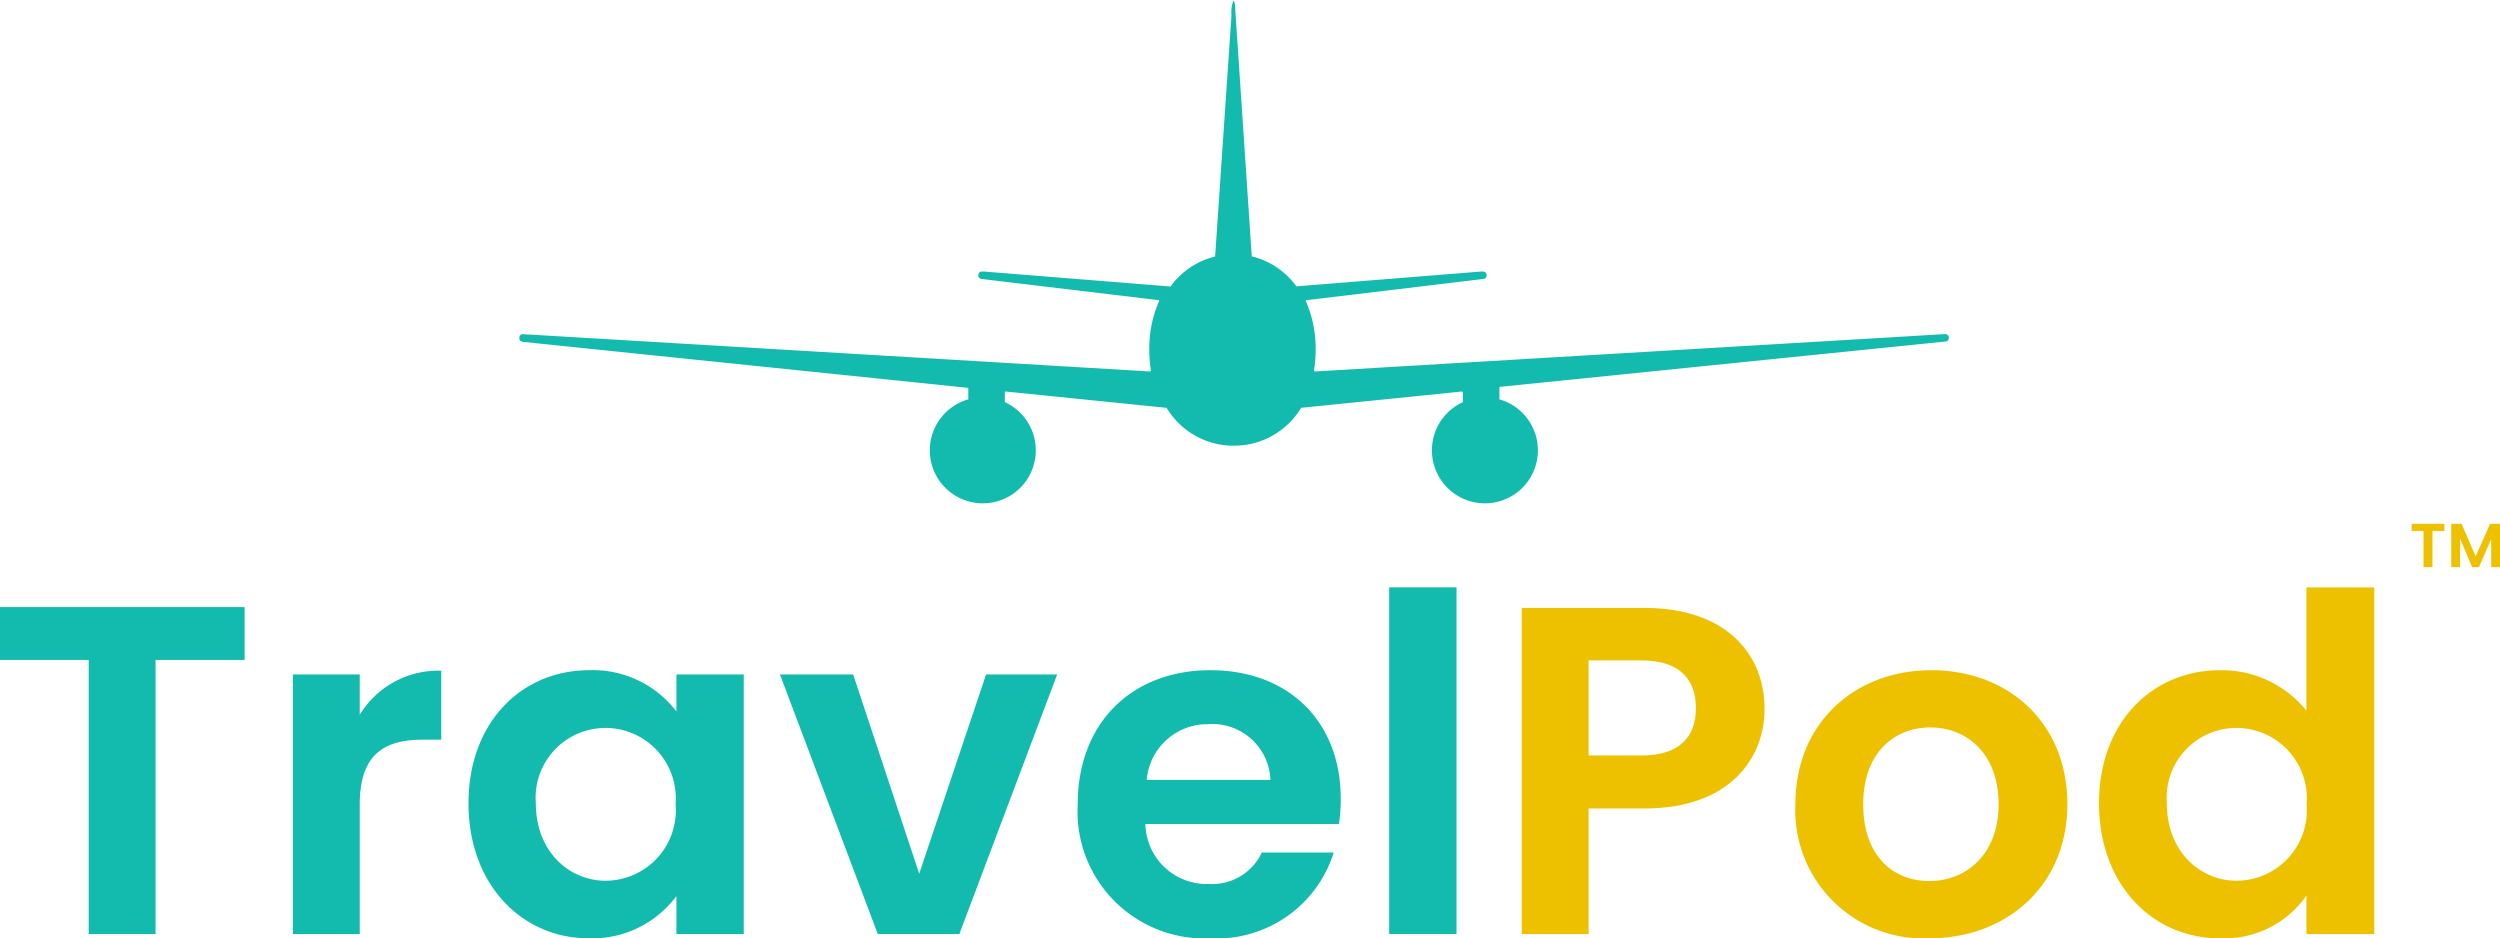
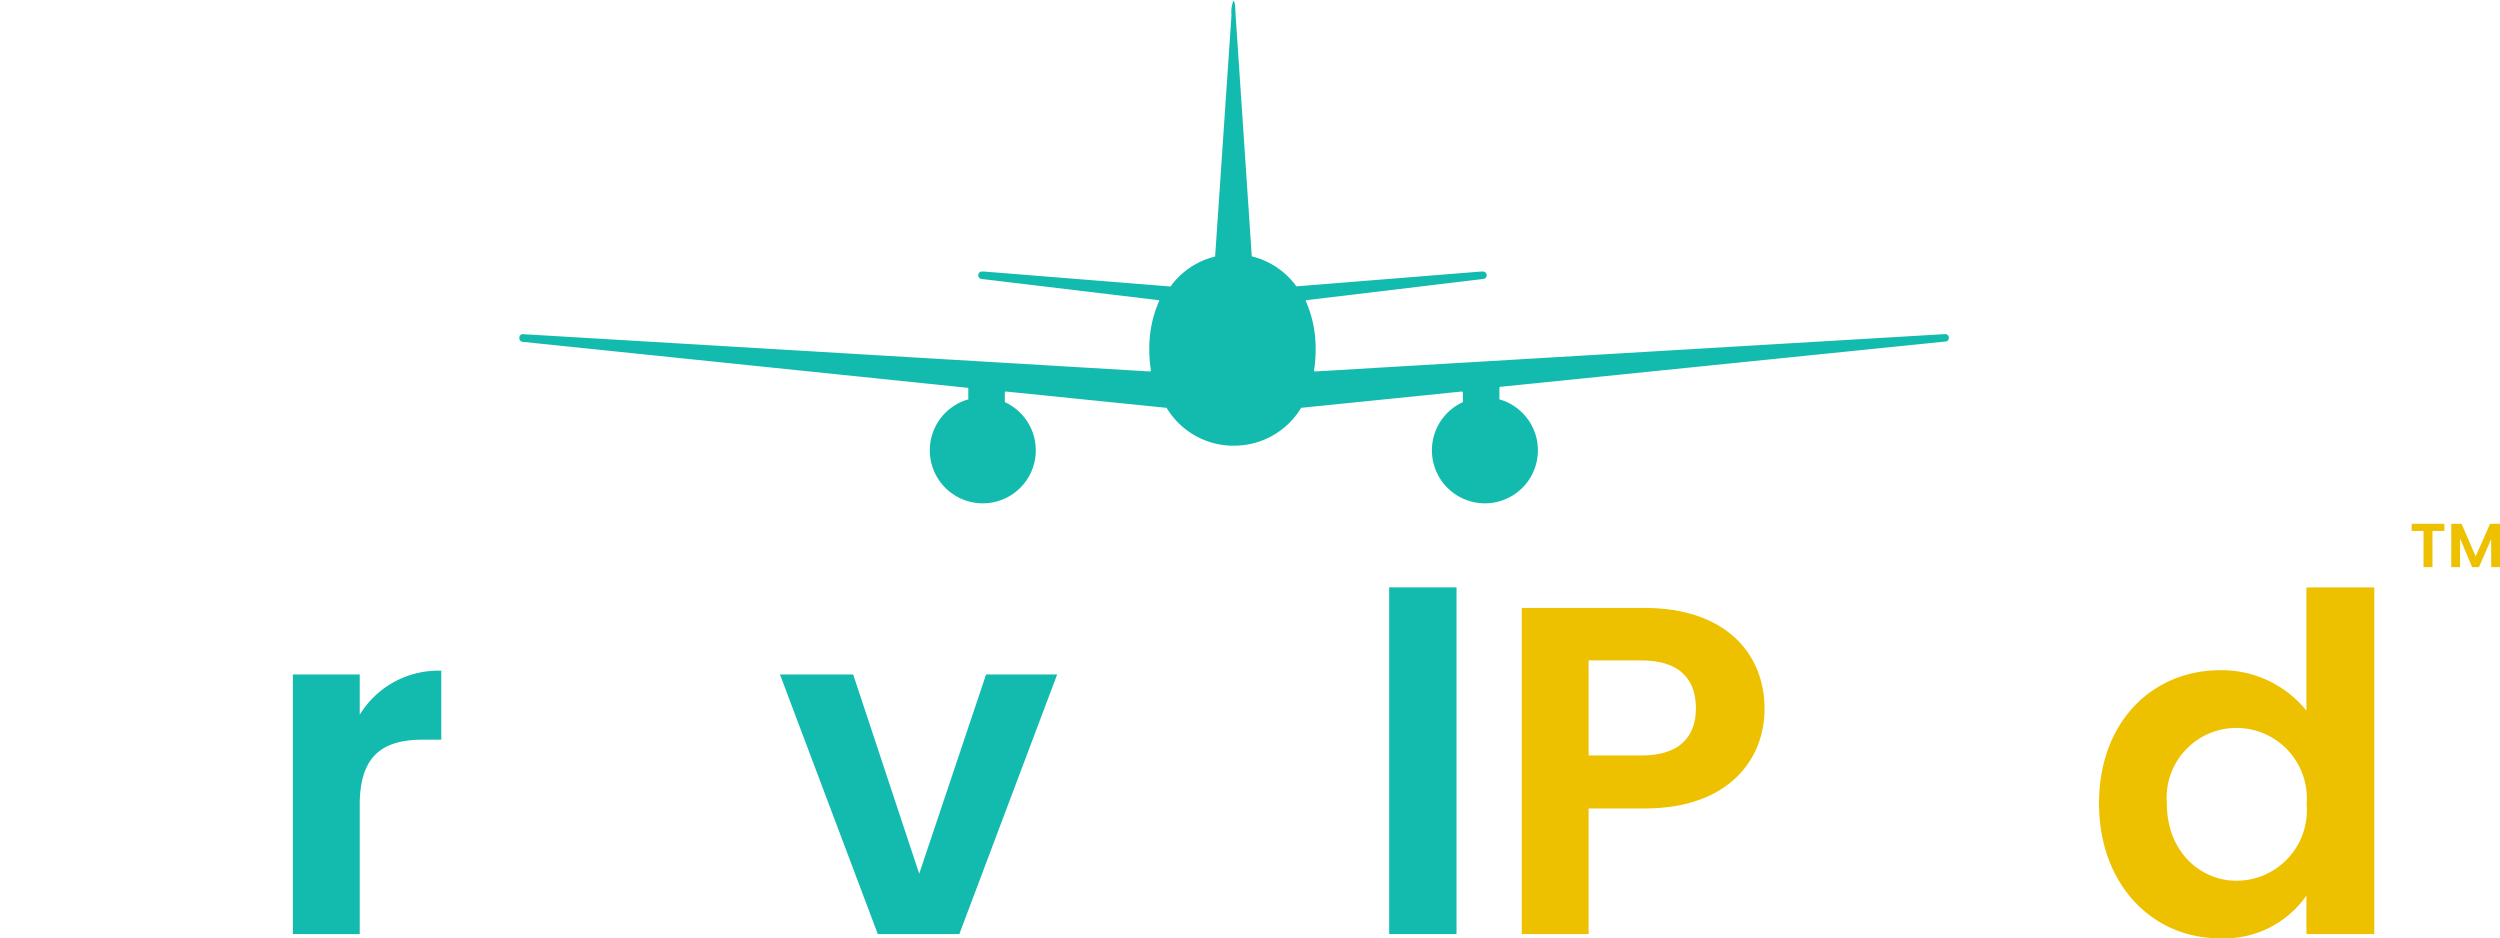
<svg xmlns="http://www.w3.org/2000/svg" id="Layer_1" data-name="Layer 1" viewBox="0 0 153.31 57.54">
  <title>logo-small</title>
-   <path d="M.68,38.45h15v3.24H10.22V58.5H6.12V41.69H.68Z" transform="translate(-0.68 -1.22)" style="fill:#13bbae" />
  <path d="M22.74,58.5h-4.1V42.58h4.1v2.47a5.65,5.65,0,0,1,5-2.7v4.23H26.63c-2.43,0-3.89.92-3.89,4Z" transform="translate(-0.68 -1.22)" style="fill:#13bbae" />
-   <path d="M36.81,42.32a6.44,6.44,0,0,1,5.35,2.53V42.58h4.13V58.5H42.16V56.17a6.42,6.42,0,0,1-5.38,2.59c-4.1,0-7.37-3.3-7.37-8.28S32.68,42.32,36.81,42.32Zm1,3.54a4.28,4.28,0,0,0-4.27,4.62c0,3,2.08,4.75,4.27,4.75a4.32,4.32,0,0,0,4.3-4.69A4.32,4.32,0,0,0,37.86,45.86Z" transform="translate(-0.68 -1.22)" style="fill:#13bbae" />
  <path d="M53,42.58,57.05,54.8l4.1-12.22h4.36l-6,15.92h-5l-6-15.92Z" transform="translate(-0.68 -1.22)" style="fill:#13bbae" />
-   <path d="M74.9,58.76a7.78,7.78,0,0,1-8.13-8.22c0-5,3.33-8.22,8.13-8.22s8,3.14,8,7.88a10.1,10.1,0,0,1-.11,1.55H70.92a3.76,3.76,0,0,0,3.89,3.68,3.37,3.37,0,0,0,3.25-1.93h4.41A7.51,7.51,0,0,1,74.9,58.76Zm-4-9.71h7.69a3.57,3.57,0,0,0-3.86-3.42A3.73,3.73,0,0,0,71,49.05Z" transform="translate(-0.68 -1.22)" style="fill:#13bbae" />
  <path d="M85.87,37.24H90V58.5H85.87Z" transform="translate(-0.68 -1.22)" style="fill:#13bbae" />
  <path d="M101.52,50.8H98.1v7.7H94v-20h7.52c4.91,0,7.37,2.73,7.37,6.2C108.89,47.7,106.78,50.8,101.52,50.8Zm-.18-3.25c2.31,0,3.34-1.12,3.34-2.9s-1-2.93-3.34-2.93H98.1v5.83Z" transform="translate(-0.68 -1.22)" style="fill:#eec100" />
-   <path d="M119,58.76a7.86,7.86,0,0,1-8.22-8.22c0-5,3.66-8.22,8.34-8.22s8.34,3.19,8.34,8.22S123.69,58.76,119,58.76Zm0-3.51c2.17,0,4.24-1.55,4.24-4.71s-2-4.71-4.18-4.71-4.12,1.52-4.12,4.71S116.79,55.25,119,55.25Z" transform="translate(-0.68 -1.22)" style="fill:#eec100" />
  <path d="M136.83,42.32a6.68,6.68,0,0,1,5.29,2.48V37.24h4.16V58.5h-4.16V56.14a6.14,6.14,0,0,1-5.32,2.62c-4.13,0-7.4-3.3-7.4-8.28S132.67,42.32,136.83,42.32Zm1,3.54a4.28,4.28,0,0,0-4.27,4.62c0,3,2.08,4.75,4.27,4.75a4.32,4.32,0,0,0,4.3-4.69A4.32,4.32,0,0,0,137.85,45.86Z" transform="translate(-0.68 -1.22)" style="fill:#eec100" />
  <path d="M119.94,21.71s0,0,0,0h0L81.32,24a.06.06,0,0,1-.06-.07,7.67,7.67,0,0,0,.1-1.29,7.17,7.17,0,0,0-.59-2.93.05.05,0,0,1,0-.08l10.85-1.3h0a.23.23,0,0,0,0-.46l-.1,0-11.34.91,0,0a4.76,4.76,0,0,0-2.74-1.84s0,0,0-.05l-1-14.94h0c0-.39-.06-.69-.12-.69a1.82,1.82,0,0,0-.12.88l-1,14.76a0,0,0,0,1,0,.05,4.76,4.76,0,0,0-2.74,1.84l0,0L61,17.87l-.1,0a.23.23,0,0,0,0,.46h0l10.85,1.3a.05.05,0,0,1,0,.08,7.17,7.17,0,0,0-.59,2.93,7.67,7.67,0,0,0,.1,1.29.06.06,0,0,1-.06.07L32.71,21.71h0s0,0,0,0a.22.22,0,0,0-.18.24.22.22,0,0,0,.17.23,0,0,0,0,1,0,0L60,25a.06.06,0,0,1,.06.06v.59a.06.06,0,0,1,0,.06,3.25,3.25,0,1,0,2.24.17.05.05,0,0,1,0-.05v-.54a.06.06,0,0,1,.06-.06l9.86,1,0,0a4.79,4.79,0,0,0,3.93,2.32h.32a4.79,4.79,0,0,0,4-2.32l0,0,9.85-1a.07.07,0,0,1,.07.06v.54a.05.05,0,0,1,0,.05,3.25,3.25,0,1,0,2.24-.17.06.06,0,0,1,0-.06V25a.06.06,0,0,1,.06-.06l27.33-2.78a0,0,0,0,1,0,0,.22.22,0,0,0,.17-.23A.22.22,0,0,0,119.94,21.71Z" transform="translate(-0.68 -1.22)" style="fill:#13bbae" />
-   <path d="M148.58,33.34h2v.44h-.73V36h-.55V33.78h-.73Z" transform="translate(-0.68 -1.22)" style="fill:#eec100" />
+   <path d="M148.58,33.34h2v.44h-.73V36h-.55V33.78h-.73" transform="translate(-0.68 -1.22)" style="fill:#eec100" />
  <path d="M151,33.34h.63l.87,2,.88-2H154V36h-.55V34.28L152.7,36h-.42l-.74-1.76V36H151Z" transform="translate(-0.68 -1.22)" style="fill:#eec100" />
</svg>